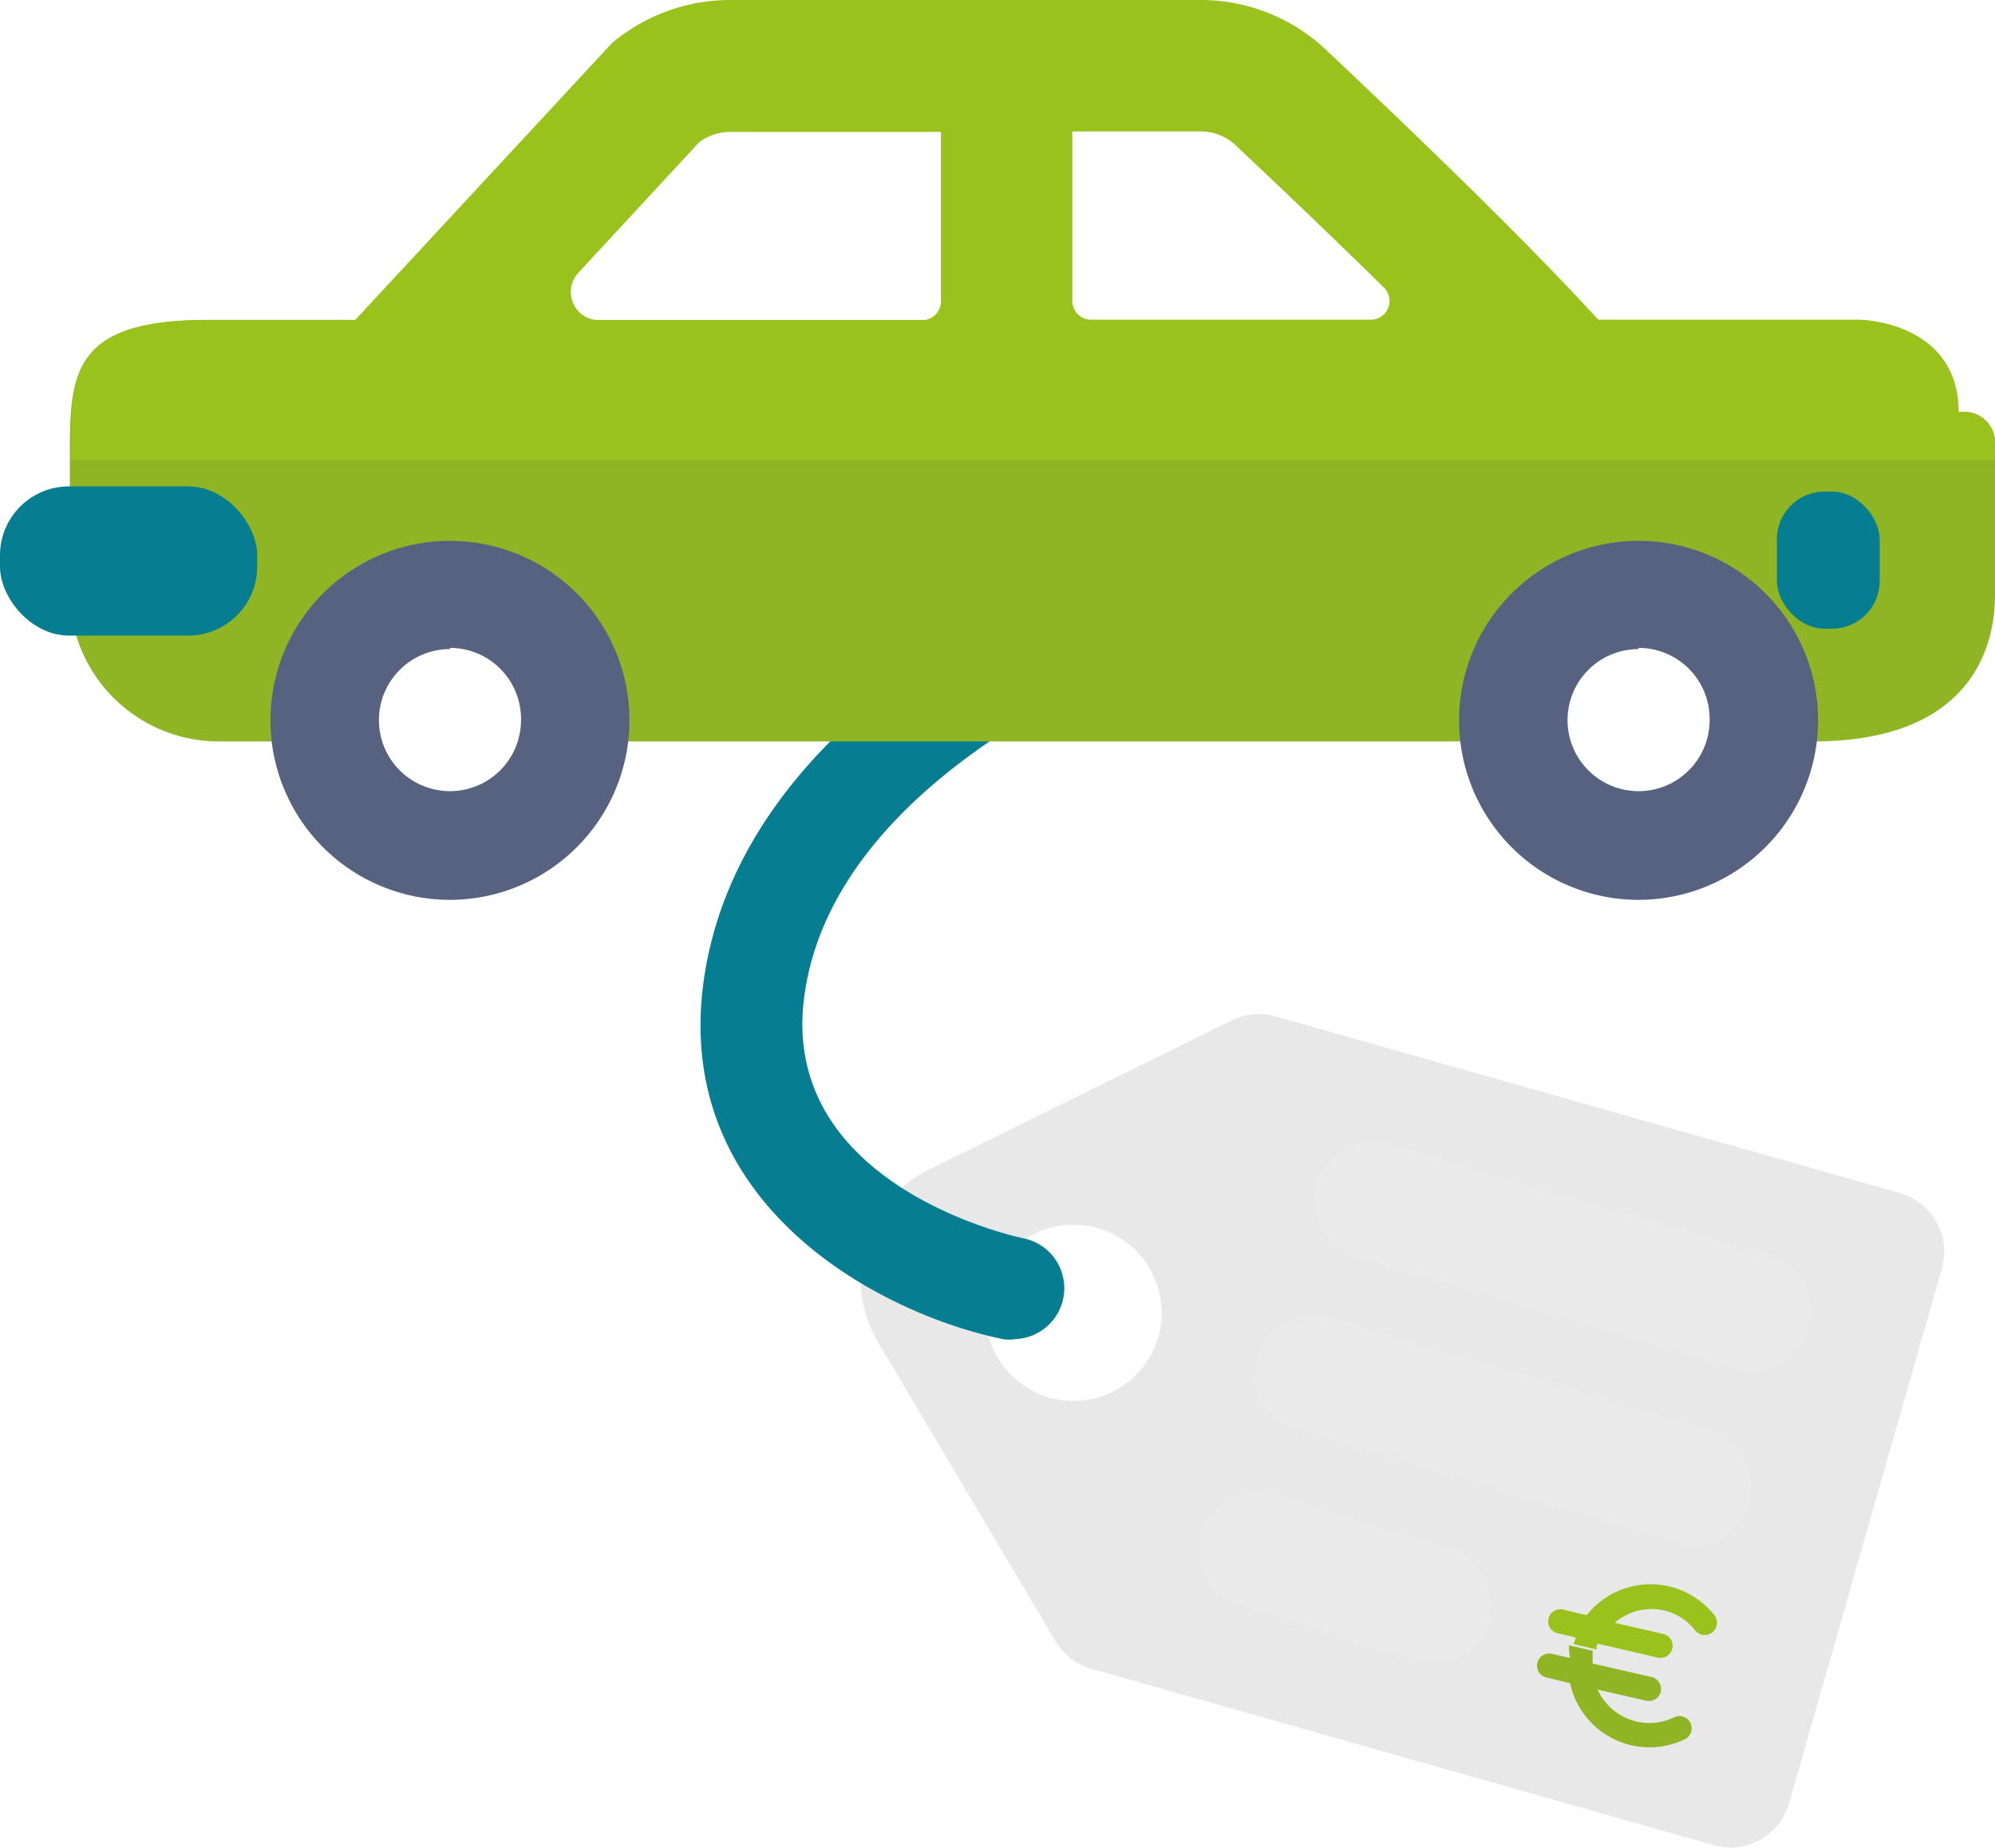
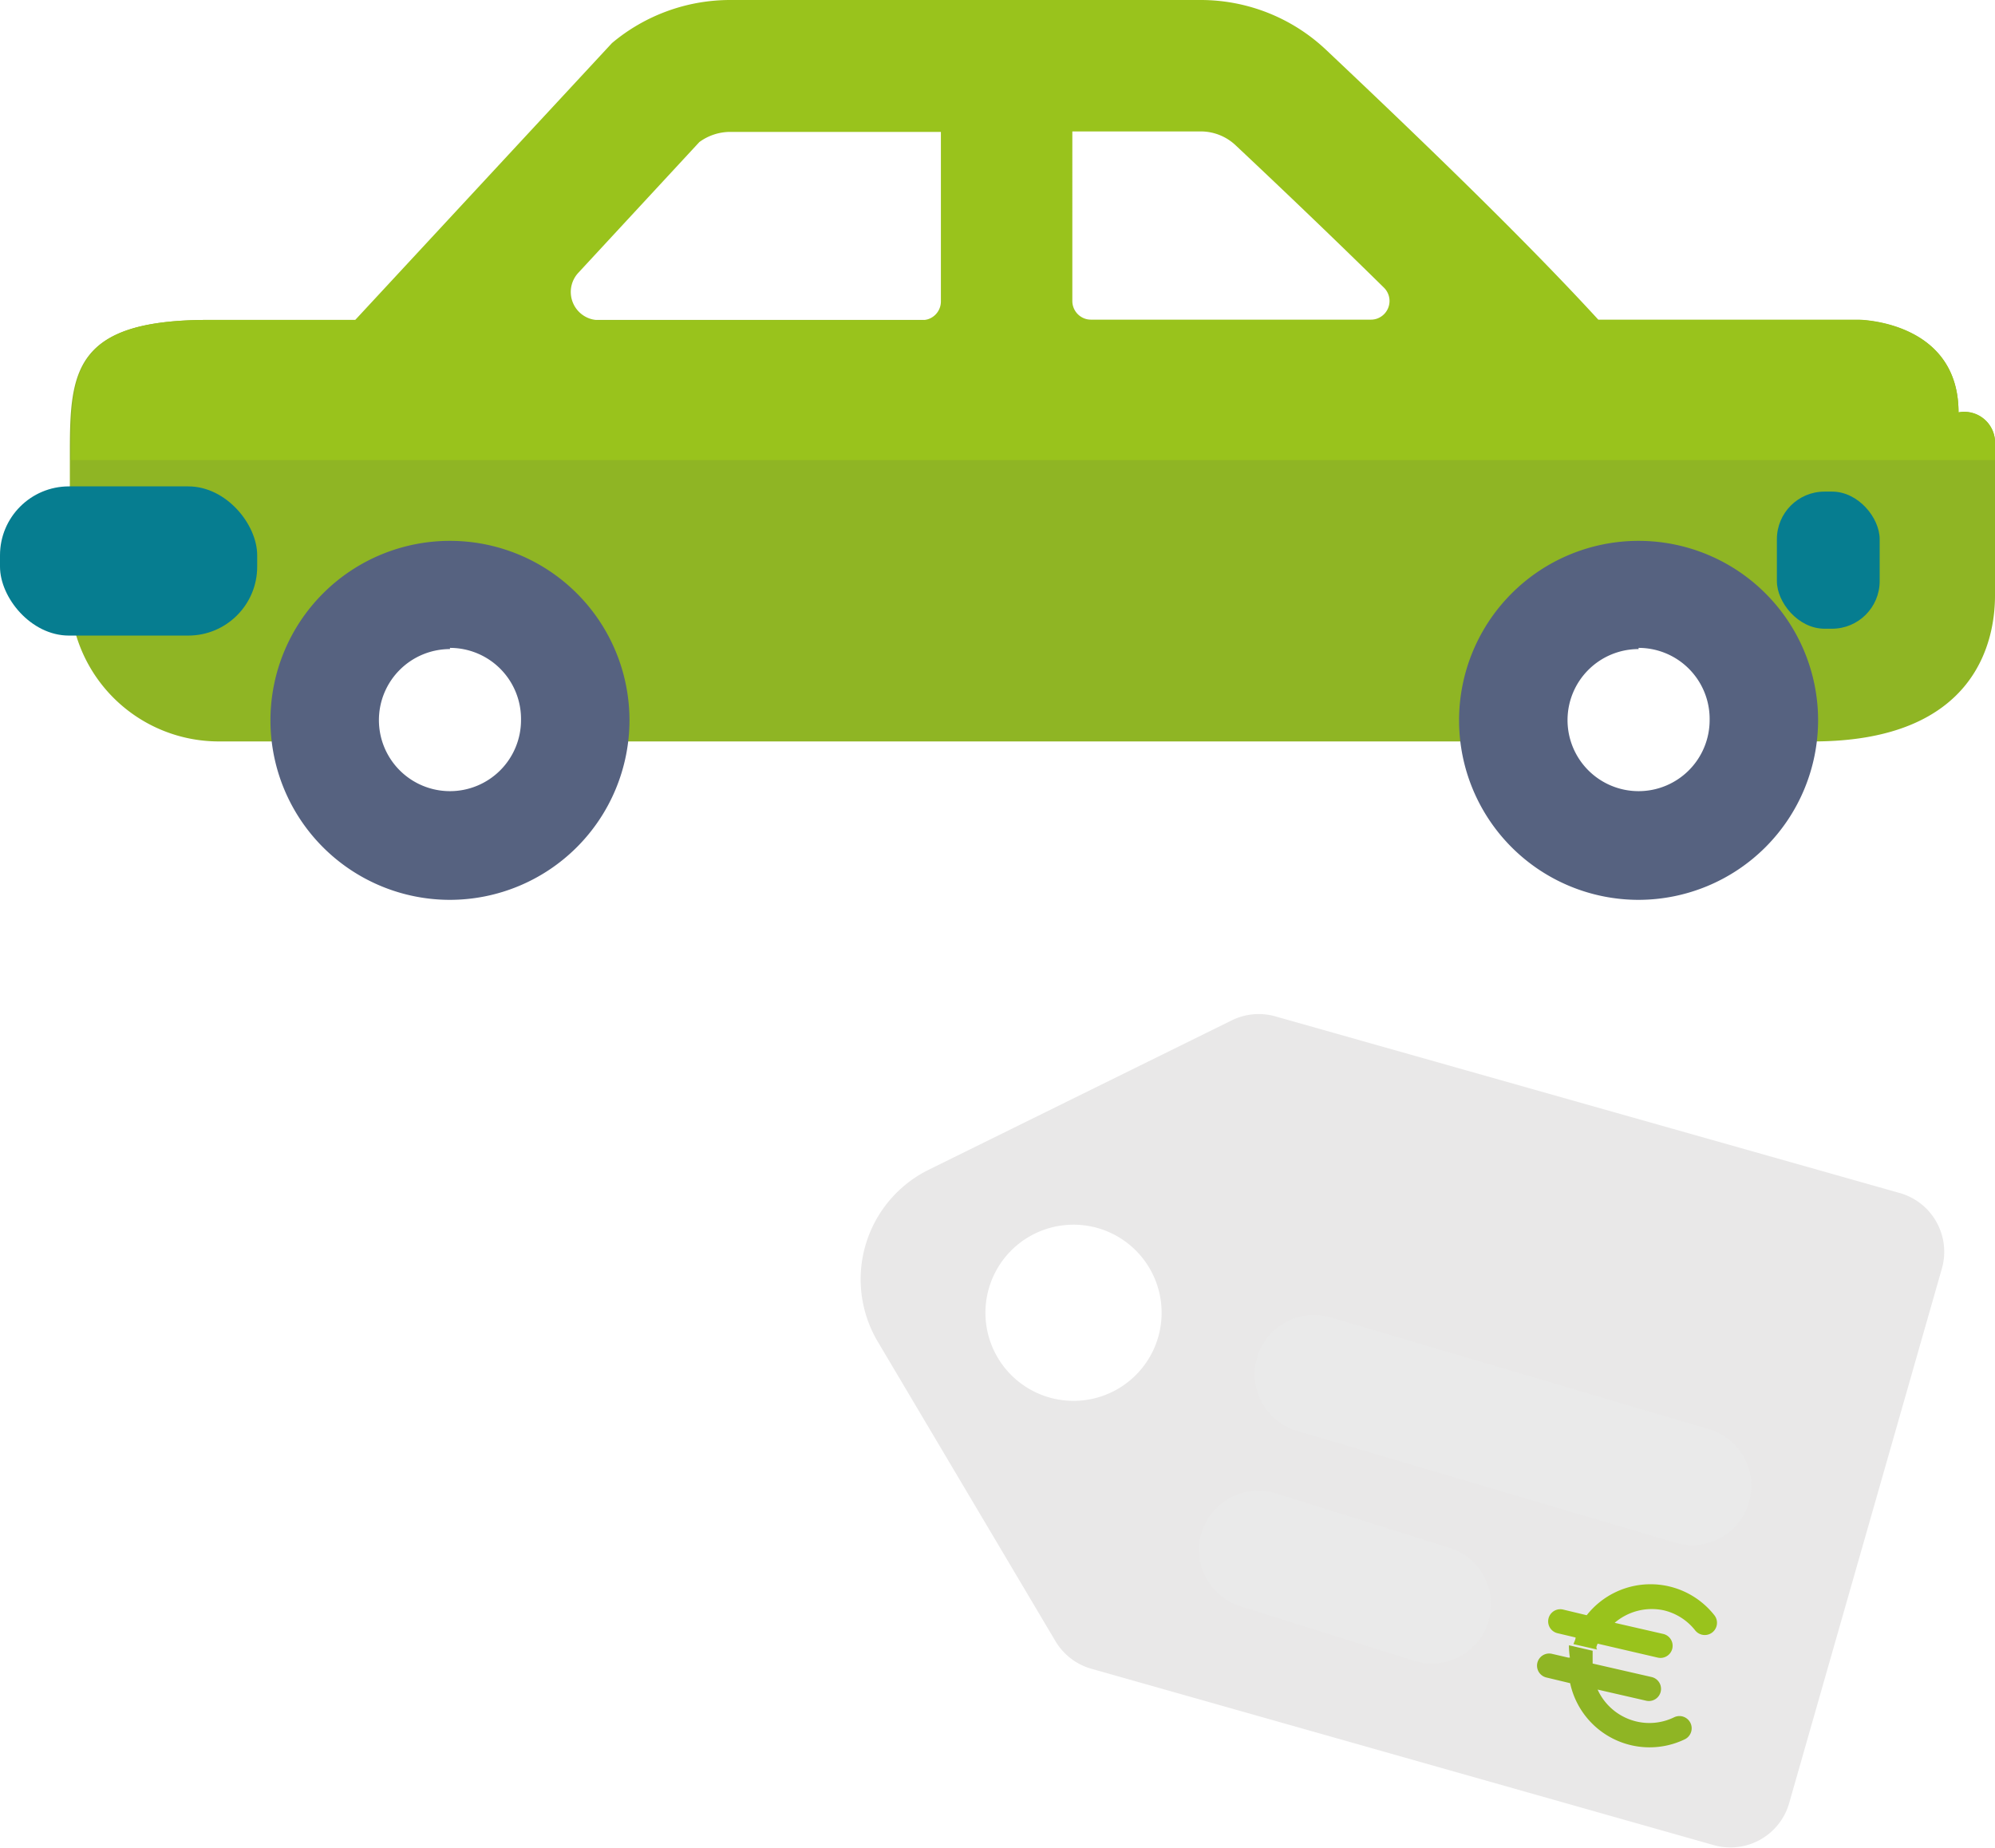
<svg xmlns="http://www.w3.org/2000/svg" viewBox="0 0 84.24 78.03">
  <defs>
    <style>.cls-1{isolation:isolate;}.cls-2{fill:#e9e8e8;}.cls-3{fill:none;stroke:#eaeaea;stroke-linecap:round;stroke-miterlimit:10;stroke-width:5px;mix-blend-mode:multiply;}.cls-4{fill:#067d90;}.cls-5{fill:#8fb524;}.cls-6{fill:#99c31c;}.cls-7{fill:#566280;}</style>
  </defs>
  <title>Fichier 19</title>
  <g class="cls-1">
    <g id="Calque_2" data-name="Calque 2">
      <g id="PART">
        <path class="cls-2" d="M80.18,50.37,53.85,42.92a2.58,2.58,0,0,0-1.84.17L39.21,49.4a5.16,5.16,0,0,0-2.15,7.25l7.51,12.66a2.58,2.58,0,0,0,1.51,1.16l26.29,7.45a2.58,2.58,0,0,0,3.18-1.78L82,53.56A2.58,2.58,0,0,0,80.18,50.37ZM48.91,56.45a3.72,3.72,0,1,1-2.56-4.59A3.72,3.72,0,0,1,48.91,56.45Z" />
        <line class="cls-3" x1="55.48" y1="58.03" x2="71.45" y2="62.75" />
-         <path class="cls-4" d="M42.83,56.56a2.19,2.19,0,0,1-.43,0c-5-1-14.14-5.56-12.66-15.32,1.82-12,17-17.4,17.69-17.62a2.15,2.15,0,0,1,1.4,4.06c-.13,0-13.41,4.75-14.84,14.2C32.73,50,42.82,52.22,43.25,52.3a2.15,2.15,0,0,1-.43,4.25Z" />
        <path class="cls-5" d="M82.7,17.42a1.3,1.3,0,0,1,1.54,1.35v6.38c0,1.85-.75,6.16-7.68,6.16H74.3a4.92,4.92,0,0,0-5.13-4.76c-5,0-4.54,4.76-4.54,4.76H23.87s-.44-4.76-4.71-4.76-3.88,4.76-3.88,4.76h-6A6.29,6.29,0,0,1,2.95,25V19.07c0-3.41.2-5.56,5.85-5.56H78.49S82.7,13.55,82.7,17.42Z" />
        <path class="cls-6" d="M84.24,18.76a1.3,1.3,0,0,0-1.54-1.35c0-3.87-4.21-3.91-4.21-3.91h-11C64.28,10,59.79,5.69,56,2.11A7.71,7.71,0,0,0,50.68,0H30.84a7.76,7.76,0,0,0-5,1.82L15,13.51H8.8C3.15,13.51,3,15.66,3,19.07v.36H84.24ZM29.53,6a2.21,2.21,0,0,1,1.31-.43h8.89v7.16a.79.79,0,0,1-.79.79H25.29a1.19,1.19,0,0,1-.87-2Zm15.75,6.73V5.55h5.41a2.15,2.15,0,0,1,1.49.59c1.33,1.25,3.75,3.54,6.25,6a.79.79,0,0,1-.56,1.36H46.08A.79.79,0,0,1,45.28,12.72Z" />
        <path class="cls-7" d="M19,38a7.58,7.58,0,1,1,7.58-7.58A7.59,7.59,0,0,1,19,38Zm0-10.59a3,3,0,1,0,3,3A3,3,0,0,0,19,27.36Z" />
        <path class="cls-7" d="M69.19,38a7.58,7.58,0,1,1,7.58-7.58A7.59,7.59,0,0,1,69.19,38Zm0-10.59a3,3,0,1,0,3,3A3,3,0,0,0,69.19,27.36Z" />
        <rect class="cls-4" x="75.03" y="20.76" width="4.34" height="5.79" rx="2.01" ry="2.01" />
        <rect class="cls-4" y="20.54" width="10.86" height="6.3" rx="2.91" ry="2.91" />
-         <line class="cls-3" x1="58.02" y1="50.7" x2="73.99" y2="55.41" />
        <line class="cls-3" x1="53.13" y1="65.45" x2="60.46" y2="67.75" />
        <path class="cls-6" d="M67.41,69.6l0-.06.05-.13v0L70,70a.51.51,0,0,0,.23-1l-2.05-.47A2.41,2.41,0,0,1,70.24,68a2.38,2.38,0,0,1,1.34.85.51.51,0,0,0,.81-.64,3.43,3.43,0,0,0-5.39,0h0l-1-.24a.51.51,0,0,0-.23,1l.76.18v0c0,.09-.06.19-.09.28l1,.23Z" />
        <path class="cls-5" d="M66.29,70v0l-.07,0-.69-.16a.51.51,0,1,0-.23,1l1,.24h0a3.43,3.43,0,0,0,4.84,2.37.51.51,0,1,0-.45-.93,2.38,2.38,0,0,1-1.58.18,2.41,2.41,0,0,1-1.65-1.35l2.05.47a.51.51,0,0,0,.23-1l-2.49-.57v0s0-.09,0-.14V70c0-.07,0-.14,0-.2l0-.09-1-.23,0,.09A3.43,3.43,0,0,0,66.29,70Z" />
      </g>
    </g>
  </g>
</svg>